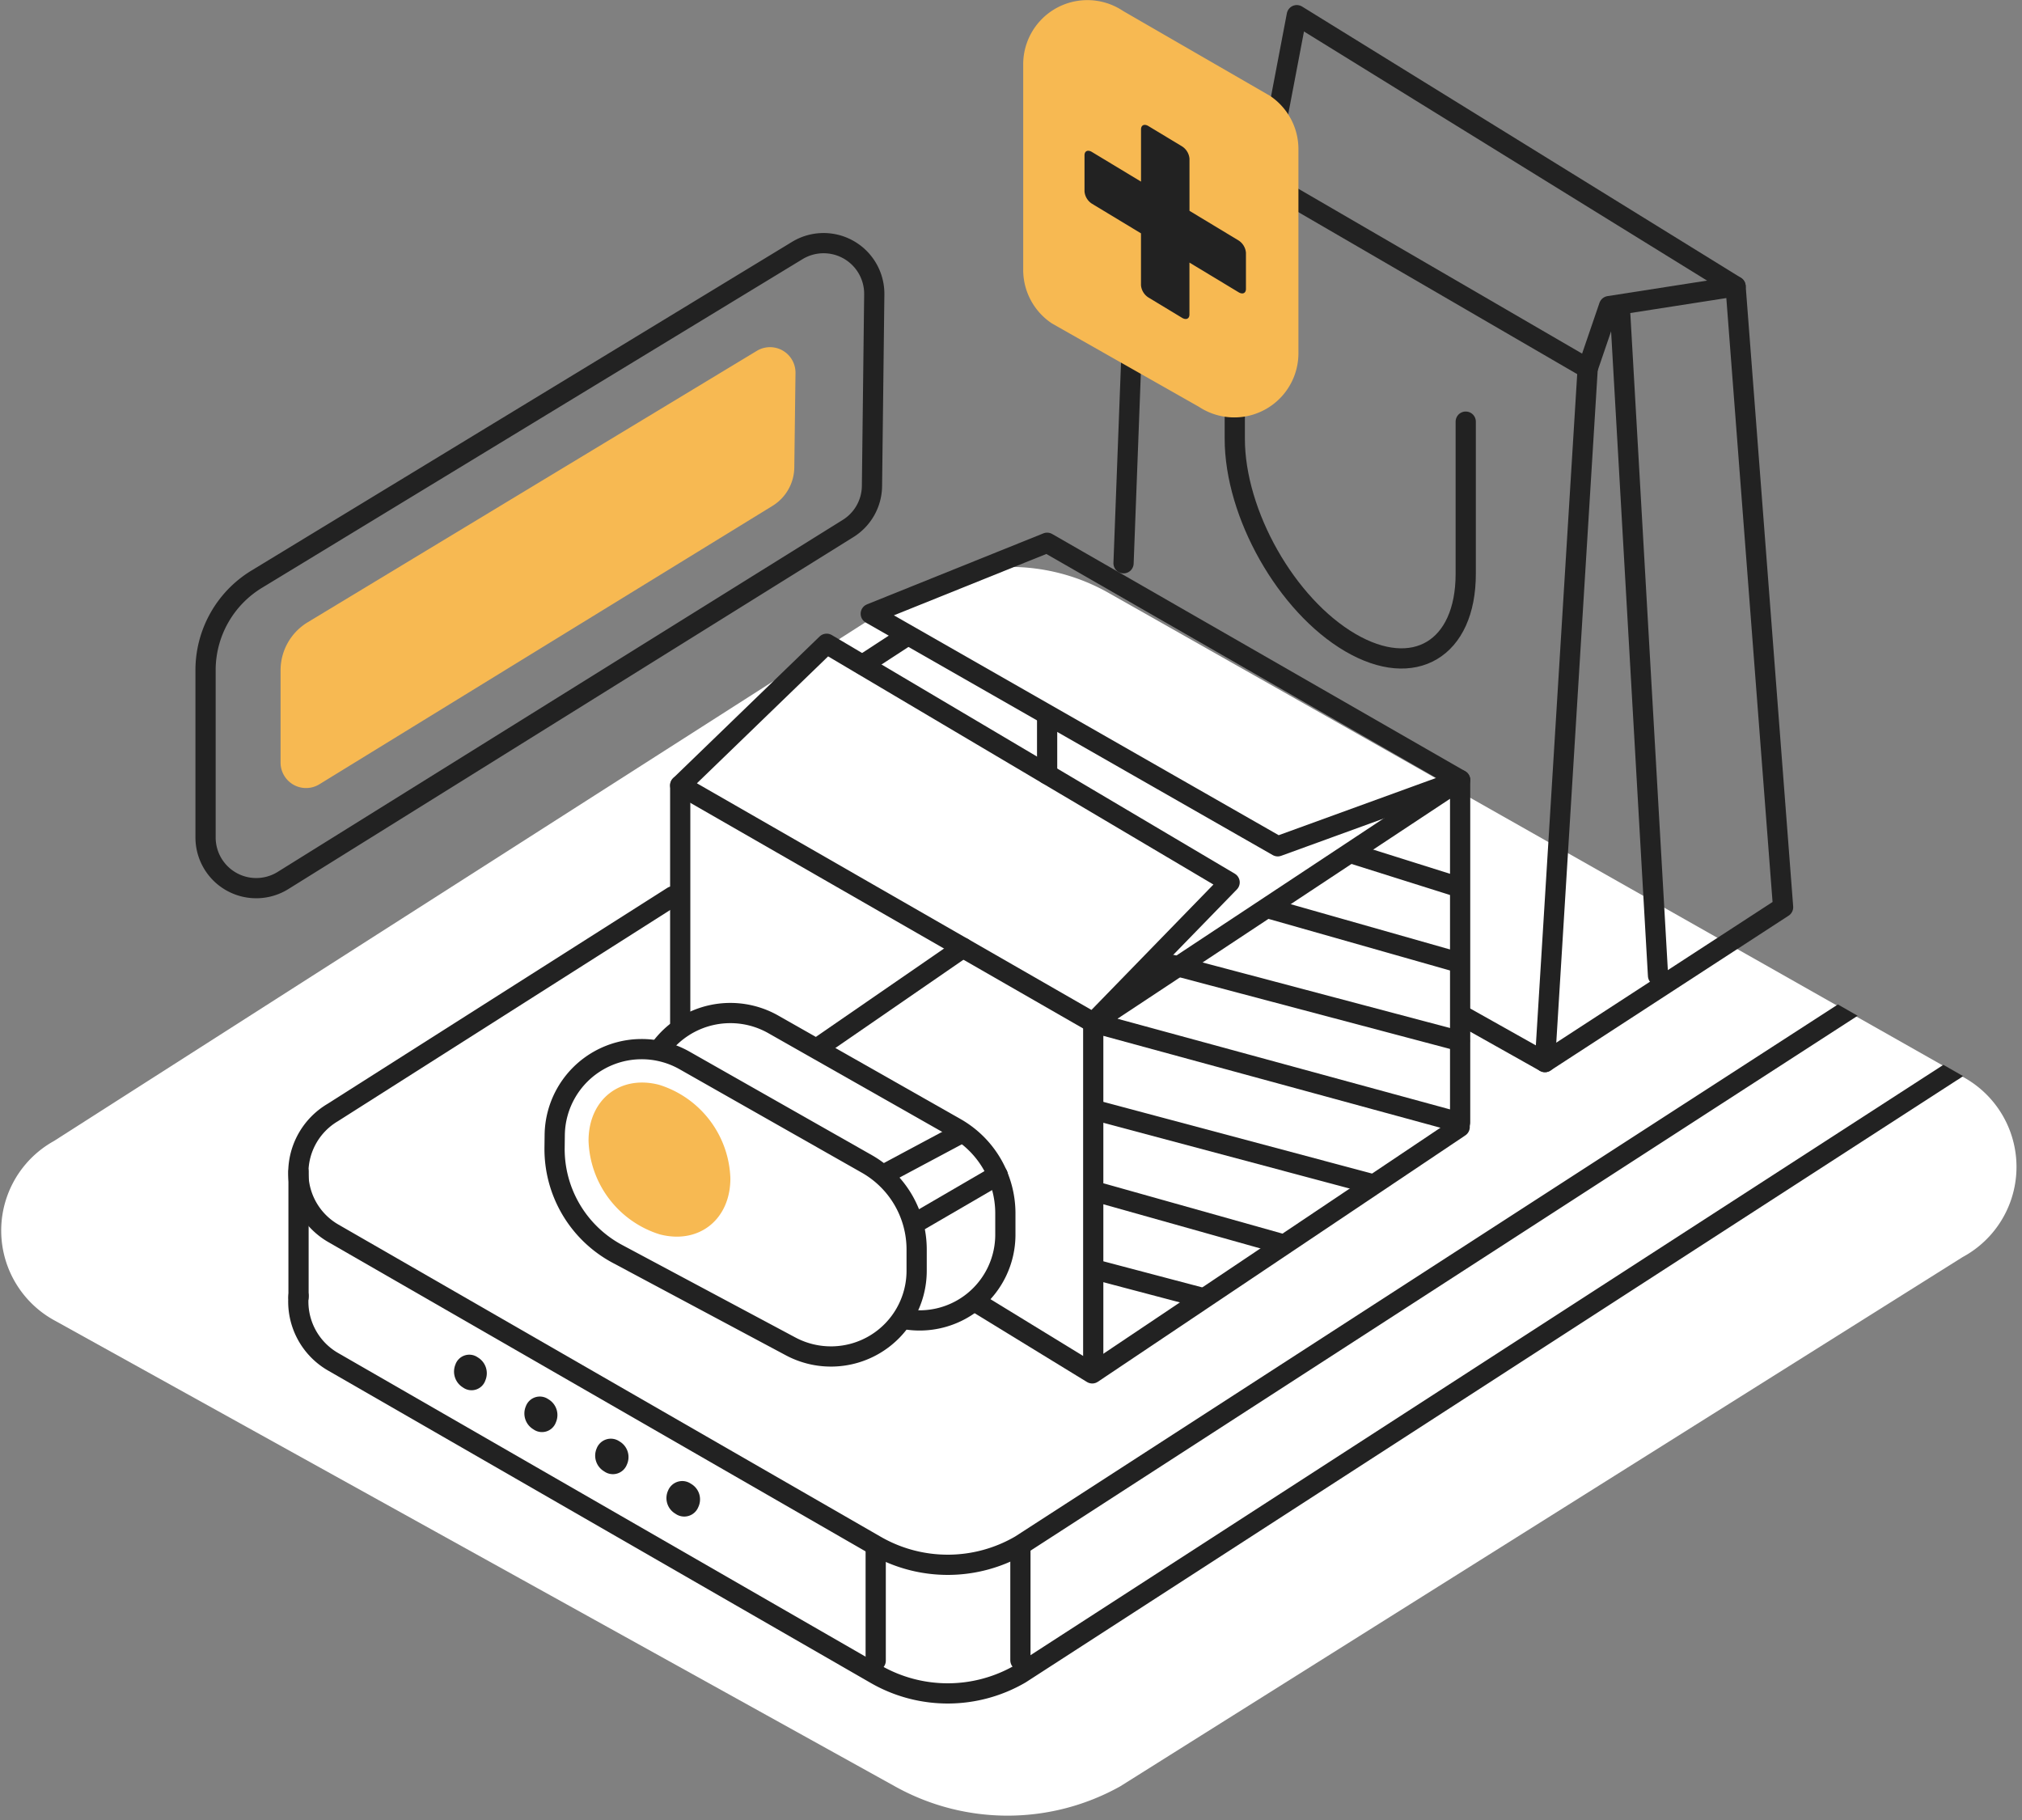
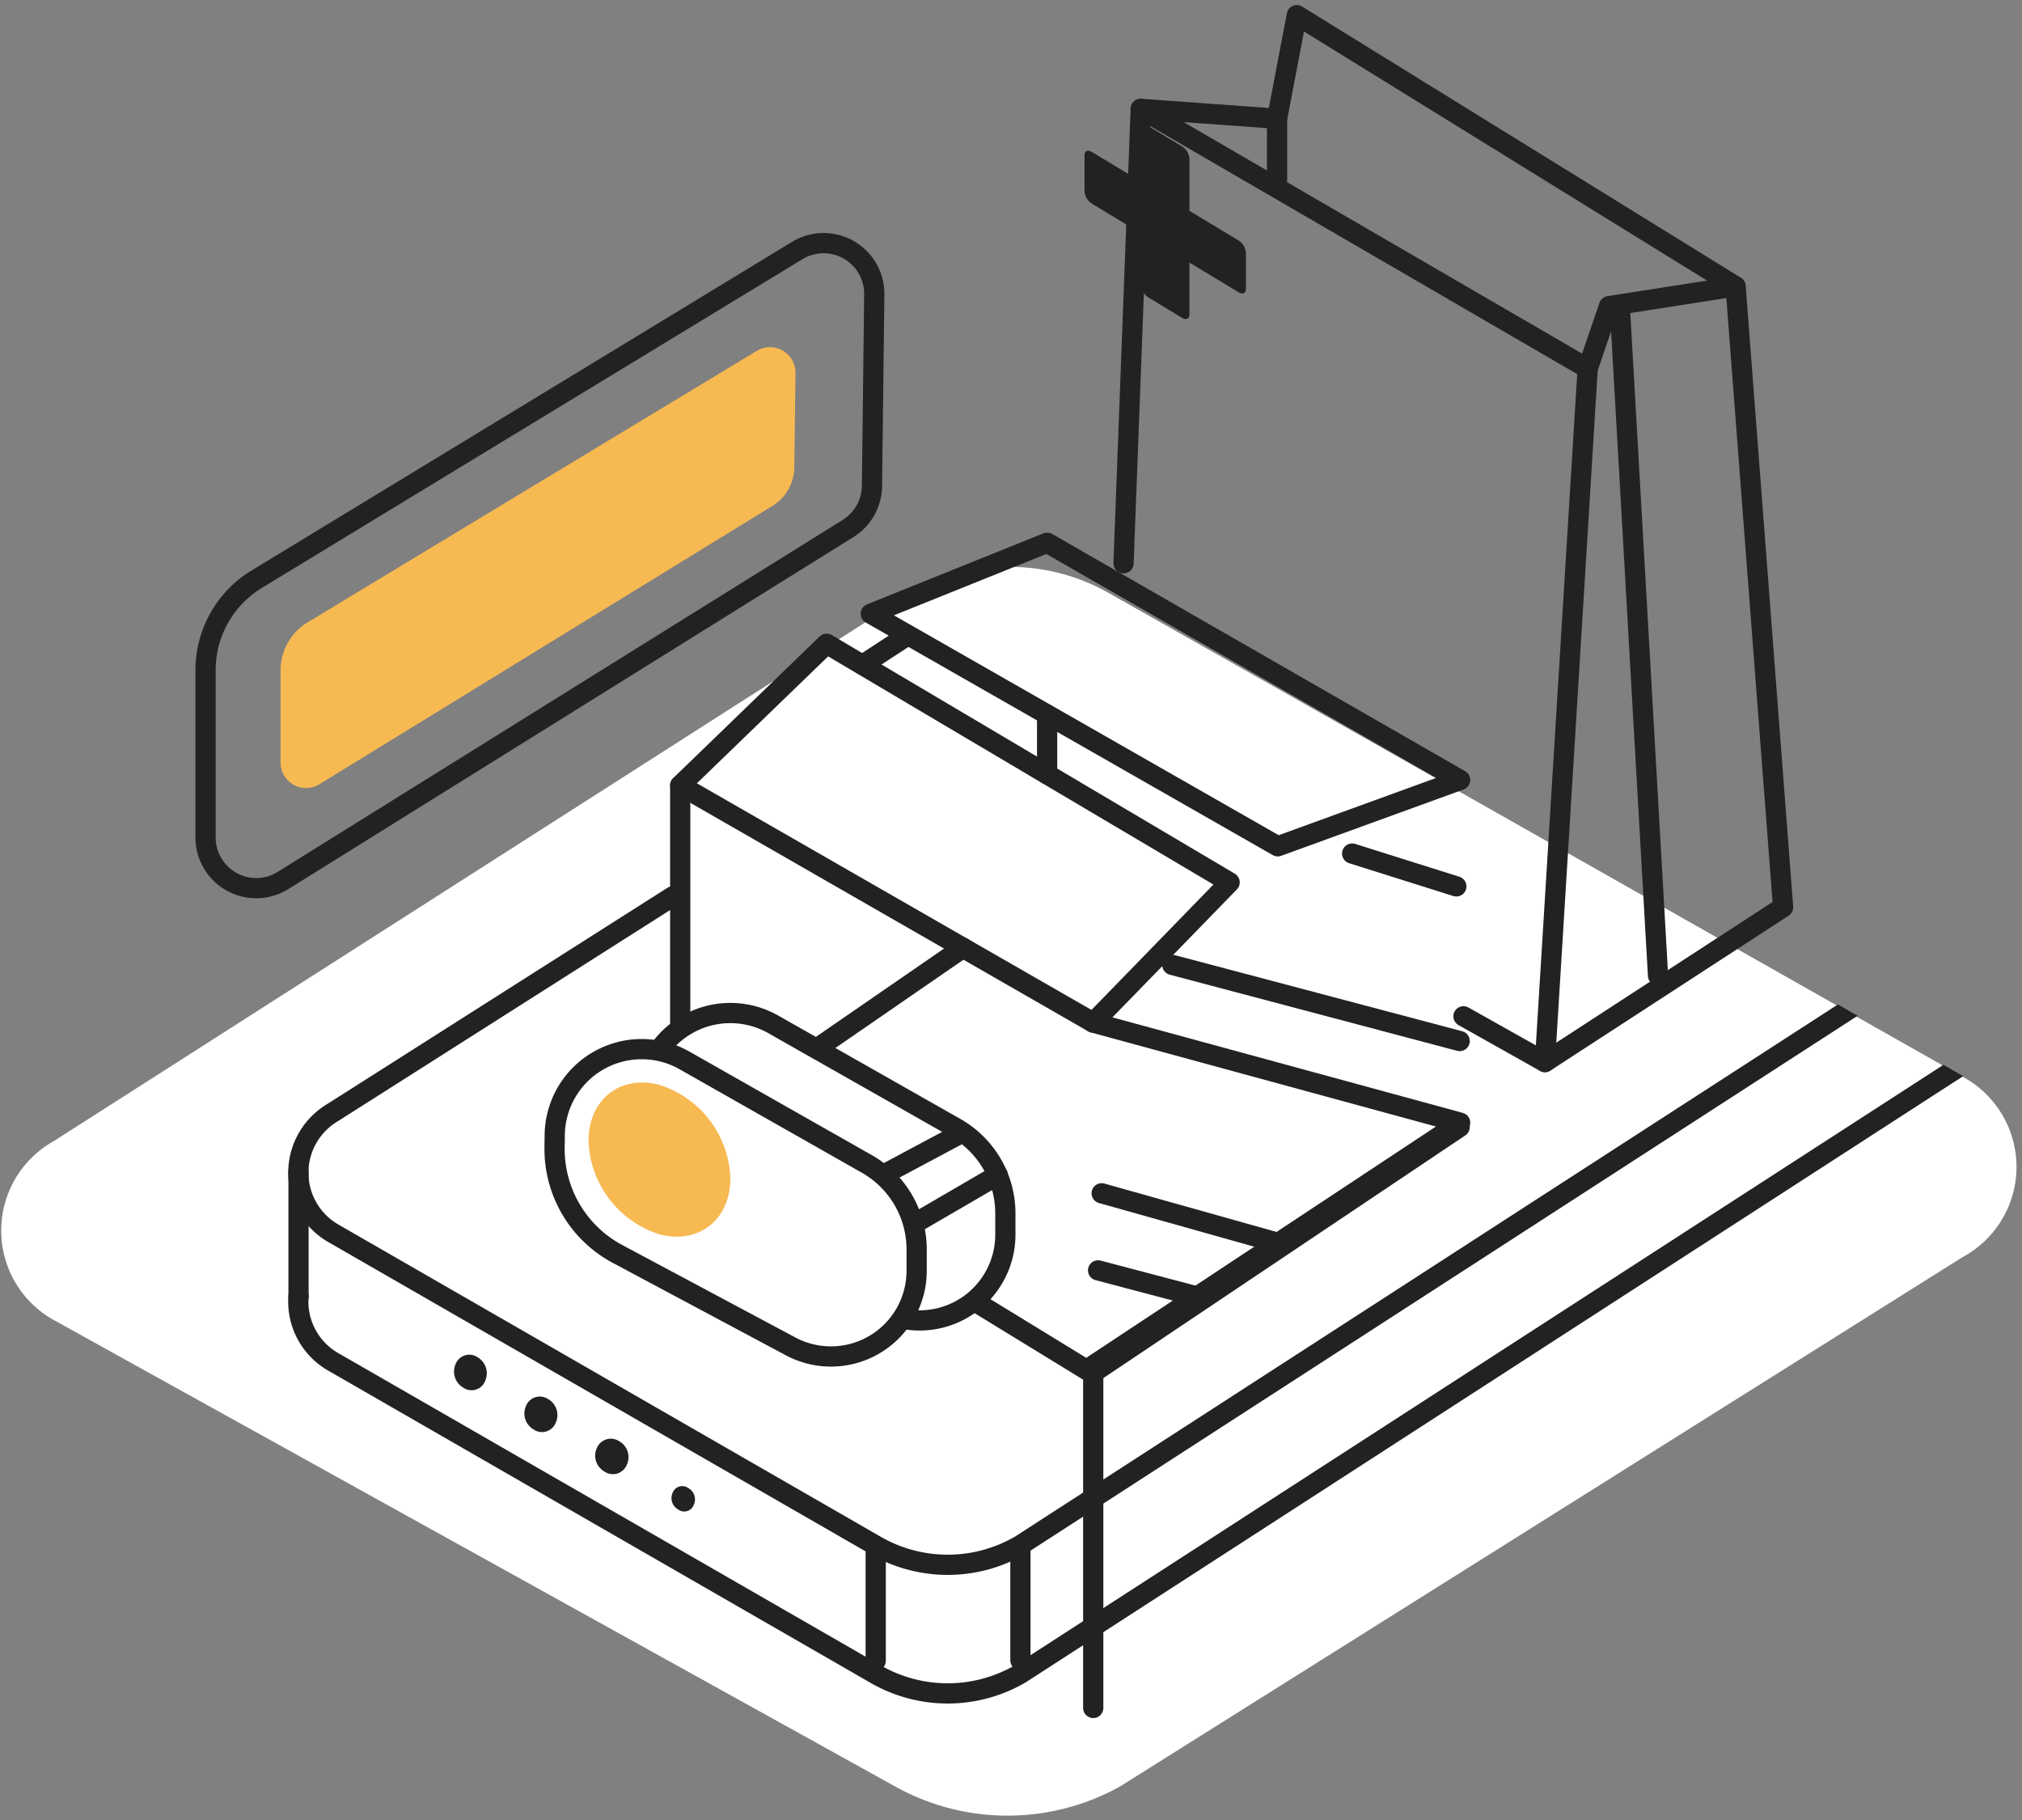
<svg xmlns="http://www.w3.org/2000/svg" width="200" height="180" viewBox="0 0 200 180">
  <rect x="0" y="0" width="200" height="180" fill="#808080" stroke="none" />
  <defs>
    <clipPath id="14m13ry3ga">
      <path data-name="Rectangle 4856" transform="translate(942 1639)" style="fill:#e3dee9" d="M0 0h200v180H0z" />
    </clipPath>
    <clipPath id="1ae1kx547b">
      <path data-name="Rectangle 4862" style="fill:none" d="M0 0h204.989v181.776H0z" />
    </clipPath>
    <clipPath id="h9deko3q7c">
      <path data-name="Path 8813" d="M86.864 36.375 5.378 113.154a10.414 10.414 0 0 0 .143 18.309l85.5 47.392a23.513 23.513 0 0 0 22.81-.061l85.693-53.832a10.415 10.415 0 0 0 .037-18.311L164.872 86.8l-6.823-39.923-43.7-36.052a2.581 2.581 0 0 0-1.3-.331c-6.8 0-20.409 22.565-26.191 25.882" style="fill:none" />
    </clipPath>
  </defs>
  <g data-name="Subcat_Reordering &amp; forecasting report" transform="translate(-942 -1639)" style="clip-path:url(#14m13ry3ga)">
    <g data-name="Group 9003">
      <g data-name="Group 8998">
        <g data-name="Group 8997" style="clip-path:url(#1ae1kx547b)" transform="translate(937 1639)">
          <path data-name="Path 8810" d="m95.1 58.672-84.755 54.171a10.128 10.128 0 0 0 .138 17.8l83.14 46.086a22.864 22.864 0 0 0 22.182-.059l83.332-52.349a10.127 10.127 0 0 0 .036-17.806l-84.562-47.9a19.786 19.786 0 0 0-19.512.052" style="fill:#fff" />
        </g>
      </g>
      <g data-name="Group 9000">
        <g data-name="Group 8999" style="clip-path:url(#h9deko3q7c)" transform="translate(937 1639)">
          <path data-name="Path 8811" d="m71.544 88.653-33.66 21.393a6.914 6.914 0 0 0 .089 11.931l53.646 30.879a14.276 14.276 0 0 0 14.312-.039L197.977 93.3A6.913 6.913 0 0 0 198 81.369l-6.835-4.02" style="stroke-linecap:round;stroke-linejoin:round;stroke-width:2px;stroke:#222;fill:none" />
          <path data-name="Path 8812" d="M34.529 128.163a6.864 6.864 0 0 0 3.444 6.533l53.645 30.88a14.276 14.276 0 0 0 14.312-.039l92.047-59.517a6.924 6.924 0 0 0 2.084-10.09" style="stroke-linecap:round;stroke-linejoin:round;stroke-width:2px;stroke:#222;fill:none" />
          <path data-name="Line 1767" transform="translate(105.931 153.29)" style="stroke-linecap:round;stroke-linejoin:round;stroke-width:2px;stroke:#222;fill:none" d="M0 0v10.915" />
          <path data-name="Line 1768" transform="translate(91.618 153.329)" style="stroke-linecap:round;stroke-linejoin:round;stroke-width:2px;stroke:#222;fill:none" d="M0 0v10.915" />
          <path data-name="Line 1769" transform="translate(34.528 115.87)" style="stroke-linecap:round;stroke-linejoin:round;stroke-width:2px;stroke:#222;fill:none" d="M0 0v12.427" />
        </g>
      </g>
      <g data-name="Group 9002">
        <g data-name="Group 9001" style="clip-path:url(#1ae1kx547b)" transform="translate(937 1639)">
          <path data-name="Path 8814" d="m116.132 55.708 1.7-44.942 44.208 25.682-4.226 68.593-8.058-4.528" style="stroke-linecap:round;stroke-linejoin:round;stroke-width:2px;stroke:#222;fill:none" />
          <path data-name="Path 8815" d="m117.827 10.766 13.491.975L133.269 1.5l43.4 26.82" style="stroke-linecap:round;stroke-linejoin:round;stroke-width:2px;stroke:#222;fill:none" />
          <path data-name="Line 1770" transform="translate(165.265 31.142)" style="stroke-linecap:round;stroke-linejoin:round;stroke-width:2px;stroke:#222;fill:none" d="m0 0 3.734 65.351" />
-           <path data-name="Path 8816" d="M149.978 41.7v15.057c0 7.444-5.114 10.486-11.422 6.795s-11.422-12.717-11.422-20.161V28.337" style="stroke-linecap:round;stroke-linejoin:round;stroke-width:2px;stroke:#222;fill:none" />
          <path data-name="Path 8817" d="m181.369 89.724-23.556 15.317 23.556-15.317-4.7-61.4-12.516 1.951-2.113 6.176" style="stroke-linecap:round;stroke-linejoin:round;stroke-width:2px;stroke:#222;fill:none" />
          <path data-name="Line 1771" transform="translate(86.32 93.736)" style="stroke-linecap:round;stroke-linejoin:round;stroke-width:2px;stroke:#222;fill:none" d="M0 9.6 13.929 0" />
          <path data-name="Path 8818" d="m149.381 111.461-36.346 24.367-11.561-7.08" style="stroke-linecap:round;stroke-linejoin:round;stroke-width:2px;stroke:#222;fill:none" />
          <path data-name="Line 1772" transform="translate(72.282 77.674)" style="stroke-linecap:round;stroke-linejoin:round;stroke-width:2px;stroke:#222;fill:none" d="M0 23.497V0" />
          <path data-name="Line 1773" transform="translate(90.327 62.889)" style="stroke-linecap:round;stroke-linejoin:round;stroke-width:2px;stroke:#222;fill:none" d="M4.377 0 0 2.854" />
          <path data-name="Line 1774" transform="translate(108.573 71.119)" style="stroke-linecap:round;stroke-linejoin:round;stroke-width:2px;stroke:#222;fill:none" d="M0 5.453V0" />
          <path data-name="Path 8819" d="M113.134 101.136 72.282 77.674l14.483-14.006 39.86 23.6z" style="stroke-linecap:round;stroke-linejoin:round;stroke-width:2px;stroke:#222;fill:none" />
          <path data-name="Path 8820" d="m108.573 53.679 40.852 23.462-18.041 6.559-40.256-23z" style="stroke-linecap:round;stroke-linejoin:round;stroke-width:2px;stroke:#222;fill:none" />
          <path data-name="Path 8821" d="m72.721 104.885 18.016 10.226a9.734 9.734 0 0 1 4.93 8.467v2.1a8.475 8.475 0 0 1-12.467 7.48l-17.124-9.143a11.764 11.764 0 0 1-6.222-10.515l.015-1.231a8.6 8.6 0 0 1 12.852-7.384z" style="stroke-linecap:round;stroke-linejoin:round;stroke-width:2px;stroke:#222;fill:none" />
          <path data-name="Path 8822" d="M70.286 103.726a8.607 8.607 0 0 1 11.21-2.41l18.016 10.226a9.733 9.733 0 0 1 4.93 8.467v2.1a8.484 8.484 0 0 1-10.059 8.335" style="stroke-linecap:round;stroke-linejoin:round;stroke-width:2px;stroke:#222;fill:none" />
          <path data-name="Line 1775" transform="translate(92.688 112.149)" style="stroke-linecap:round;stroke-linejoin:round;stroke-width:2px;stroke:#222;fill:none" d="M0 3.867 7.238 0" />
          <path data-name="Line 1776" transform="translate(95.514 116.215)" style="stroke-linecap:round;stroke-linejoin:round;stroke-width:2px;stroke:#222;fill:none" d="M0 4.759 8.18 0" />
          <path data-name="Path 8823" d="M77.243 116.549c0 4.08-3.141 6.553-7.015 5.523a10.036 10.036 0 0 1-7.014-9.251c0-4.08 3.14-6.553 7.014-5.523a10.037 10.037 0 0 1 7.015 9.251" style="fill:#f7b952" />
          <path data-name="Line 1777" transform="translate(131.318 11.741)" style="stroke-linecap:round;stroke-linejoin:round;stroke-width:2px;stroke:#222;fill:none" d="M0 0v6.042" />
-           <path data-name="Path 8824" d="m113.134 101.136 36.29 9.894V77.141l-36.29 24v33.889" style="stroke-linecap:round;stroke-linejoin:round;stroke-width:2px;stroke:#222;fill:none" />
+           <path data-name="Path 8824" d="m113.134 101.136 36.29 9.894l-36.29 24v33.889" style="stroke-linecap:round;stroke-linejoin:round;stroke-width:2px;stroke:#222;fill:none" />
          <path data-name="Line 1778" transform="translate(120.955 95.43)" style="stroke-linecap:round;stroke-linejoin:round;stroke-width:2px;stroke:#222;fill:none" d="m0 0 28.423 7.529" />
-           <path data-name="Line 1779" transform="translate(113.191 109.759)" style="stroke-linecap:round;stroke-linejoin:round;stroke-width:2px;stroke:#222;fill:none" d="m0 0 27.247 7.271" />
-           <path data-name="Line 1780" transform="translate(130.767 89.924)" style="stroke-linecap:round;stroke-linejoin:round;stroke-width:2px;stroke:#222;fill:none" d="m0 0 18.047 5.129" />
          <path data-name="Line 1781" transform="translate(113.967 118.018)" style="stroke-linecap:round;stroke-linejoin:round;stroke-width:2px;stroke:#222;fill:none" d="m0 0 17.576 4.941" />
          <path data-name="Line 1782" transform="translate(138.744 84.418)" style="stroke-linecap:round;stroke-linejoin:round;stroke-width:2px;stroke:#222;fill:none" d="m0 0 10.306 3.247" />
          <path data-name="Line 1783" transform="translate(113.614 125.641)" style="stroke-linecap:round;stroke-linejoin:round;stroke-width:2px;stroke:#222;fill:none" d="m0 0 10.165 2.682" />
          <path data-name="Path 8825" d="M25.332 66.28v16.546a5.012 5.012 0 0 0 7.662 4.255l55.893-34.813a5.015 5.015 0 0 0 2.362-4.192l.227-18.953a5.012 5.012 0 0 0-7.616-4.346L30.391 57.283a10.53 10.53 0 0 0-5.059 8.997z" style="stroke-linecap:round;stroke-linejoin:round;stroke-width:2px;stroke:#222;fill:none" />
          <path data-name="Path 8826" d="M32.751 66.3v9.117a2.521 2.521 0 0 0 3.854 2.14l44.831-27.542a4.522 4.522 0 0 0 2.13-3.782l.118-9.344a2.52 2.52 0 0 0-3.83-2.186L35.422 61.551a5.558 5.558 0 0 0-2.671 4.749" style="fill:#f7b952" />
-           <path data-name="Path 8827" d="M106.207 6.357v20.336a6.345 6.345 0 0 0 2.851 5.3l14.532 8.242a6.346 6.346 0 0 0 9.84-5.3V14.748a6.345 6.345 0 0 0-2.813-5.271l-14.532-8.392a6.346 6.346 0 0 0-9.878 5.272" style="fill:#f7b952" />
          <path data-name="Path 8828" d="M118.585 29.417a1.6 1.6 0 0 1-.728-1.212v-5.127L113 20.143a1.6 1.6 0 0 1-.729-1.212v-3.57c0-.427.326-.576.729-.333l4.861 2.934V12.8c0-.426.326-.575.728-.333l3.336 2.014a1.6 1.6 0 0 1 .729 1.213v5.157l4.861 2.934a1.6 1.6 0 0 1 .724 1.215v3.571c0 .427-.326.576-.728.333l-4.861-2.934v5.13c0 .427-.326.576-.729.333z" style="fill:#222" />
          <path data-name="Path 8829" d="M50.513 135.136a.952.952 0 0 1 1.466-.473 1.325 1.325 0 0 1 .563 1.678.944.944 0 0 1-1.465.468 1.338 1.338 0 0 1-.564-1.673" style="fill:#222" />
          <path data-name="Path 8830" d="M50.513 135.136a.952.952 0 0 1 1.466-.473 1.325 1.325 0 0 1 .563 1.678.944.944 0 0 1-1.465.468 1.338 1.338 0 0 1-.564-1.673z" style="stroke-miterlimit:10;stroke:#222;fill:none" />
          <path data-name="Path 8831" d="M57.477 139.27a.972.972 0 0 1 1.489-.464 1.308 1.308 0 0 1 .555 1.677.964.964 0 0 1-1.489.46 1.323 1.323 0 0 1-.555-1.673" style="fill:#222" />
          <path data-name="Path 8832" d="M57.477 139.27a.972.972 0 0 1 1.489-.464 1.308 1.308 0 0 1 .555 1.677.964.964 0 0 1-1.489.46 1.323 1.323 0 0 1-.555-1.673z" style="stroke-miterlimit:10;stroke:#222;fill:none" />
          <path data-name="Path 8833" d="M64.485 143.43a1 1 0 0 1 1.515-.455 1.292 1.292 0 0 1 .546 1.677.984.984 0 0 1-1.512.45 1.307 1.307 0 0 1-.548-1.672" style="fill:#222" />
          <path data-name="Path 8834" d="M64.485 143.43a1 1 0 0 1 1.515-.455 1.292 1.292 0 0 1 .546 1.677.984.984 0 0 1-1.512.45 1.307 1.307 0 0 1-.549-1.672z" style="stroke-miterlimit:10;stroke:#222;fill:none" />
          <path data-name="Path 8835" d="M71.541 147.616a1.014 1.014 0 0 1 1.536-.446 1.276 1.276 0 0 1 .537 1.677 1 1 0 0 1-1.535.441 1.289 1.289 0 0 1-.538-1.672" style="fill:#222" />
-           <path data-name="Path 8836" d="M71.541 147.616a1.014 1.014 0 0 1 1.536-.446 1.276 1.276 0 0 1 .537 1.677 1 1 0 0 1-1.535.441 1.289 1.289 0 0 1-.538-1.672z" style="stroke-miterlimit:10;stroke:#222;fill:none" />
        </g>
      </g>
    </g>
  </g>
</svg>